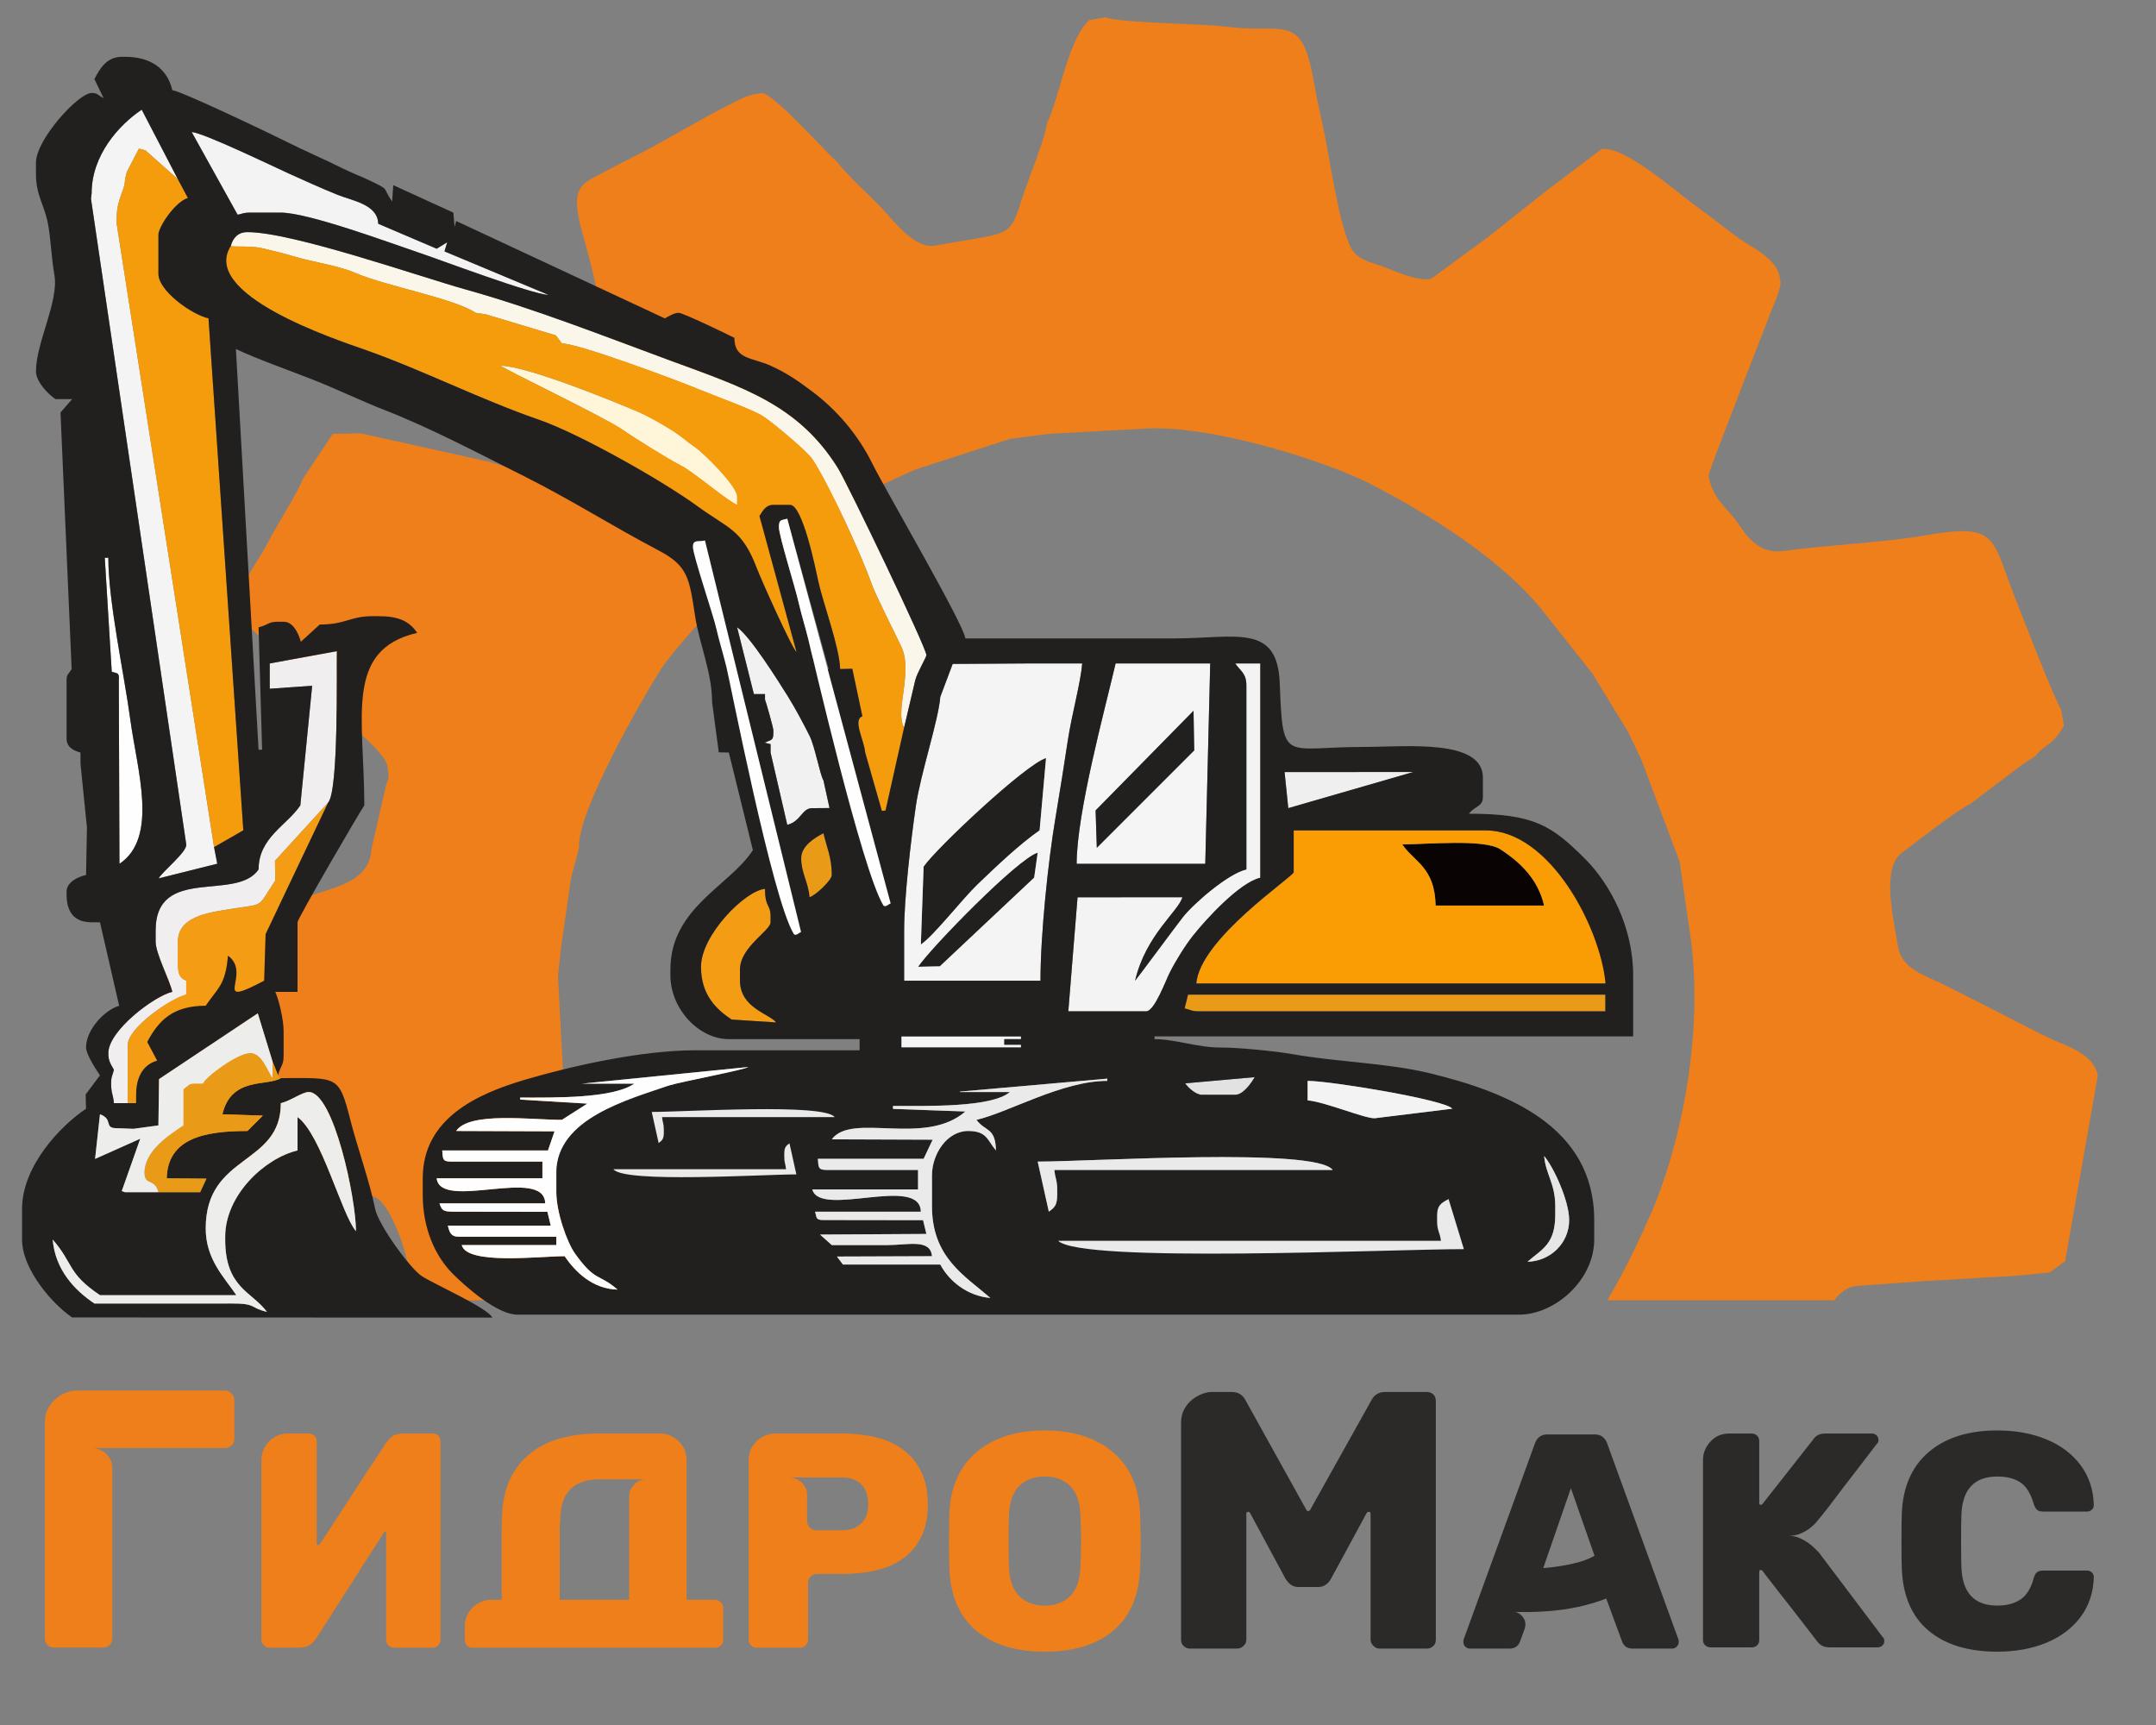
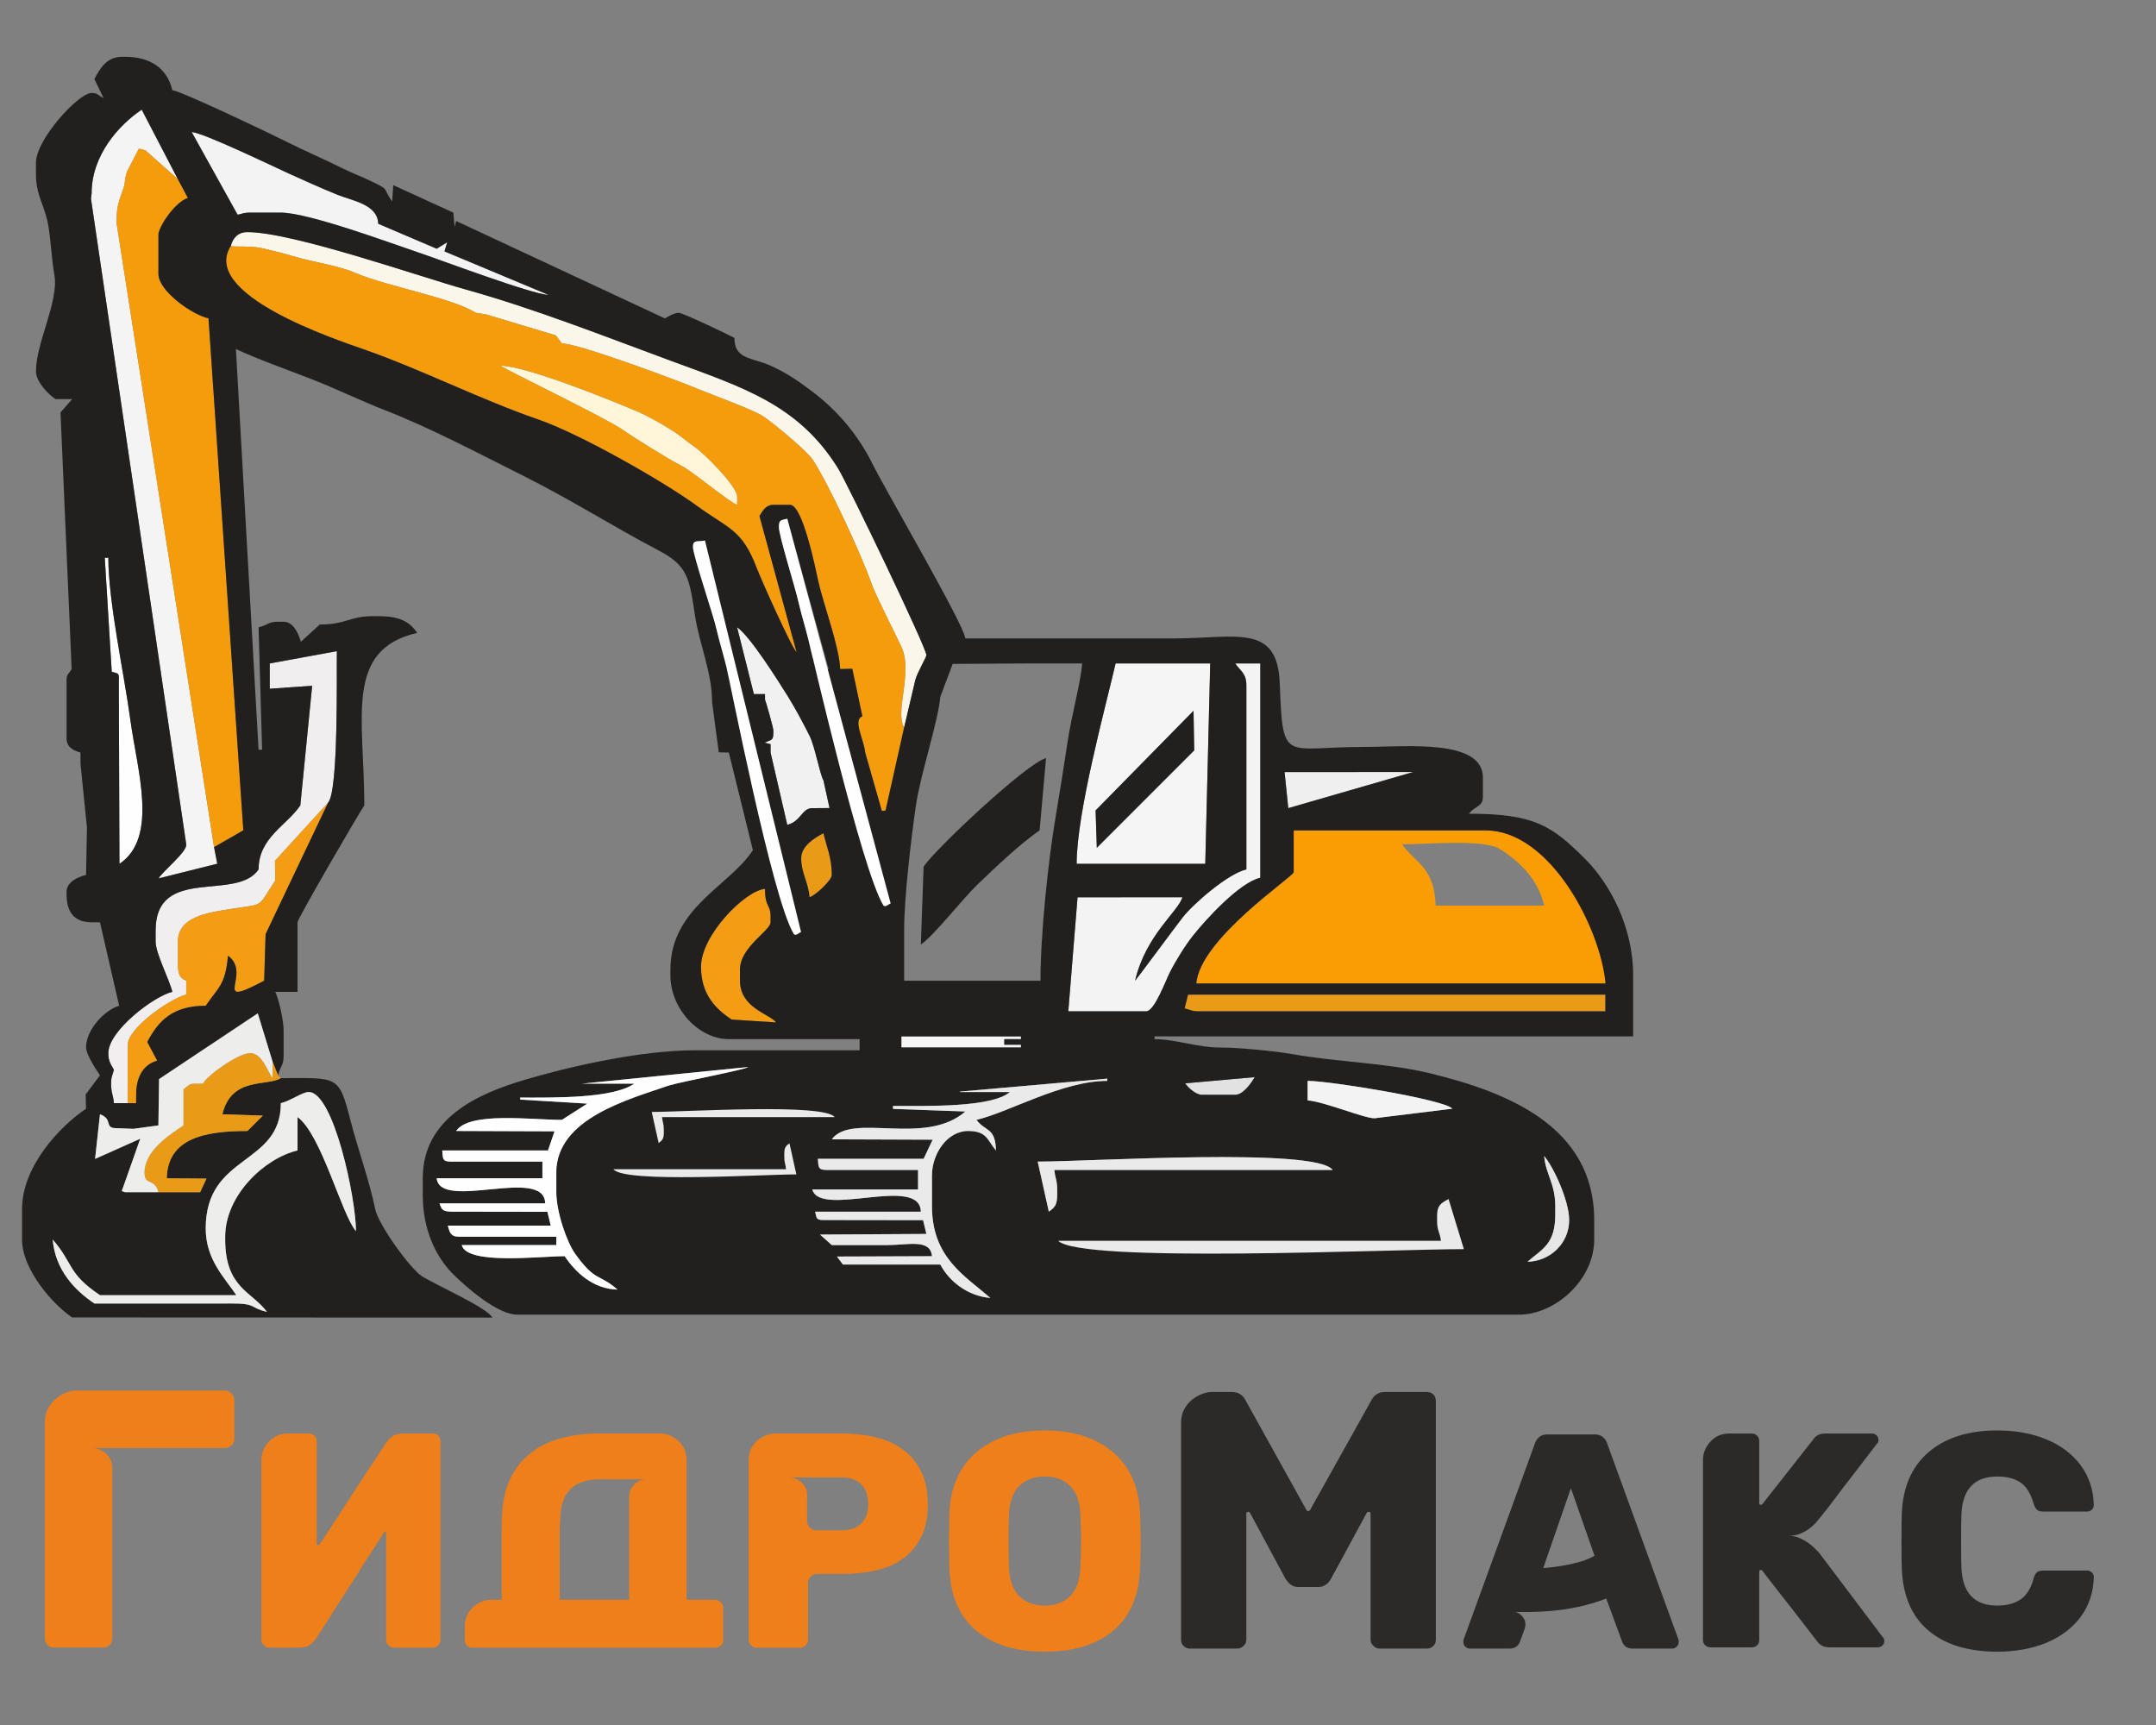
<svg xmlns="http://www.w3.org/2000/svg" xml:space="preserve" width="84.667mm" height="67.733mm" version="1.1" style="shape-rendering:geometricPrecision; text-rendering:geometricPrecision; image-rendering:optimizeQuality; fill-rule:evenodd; clip-rule:evenodd" viewBox="0 0 8466.66 6773.32">
  <rect x="0" y="0" width="8466.66" height="6773.32" fill="#808080" stroke="none" />
  <defs>
    <style type="text/css">
   
    .fil5 {fill:#FEFEFE}
    .fil0 {fill:#EF7F1A}
    .fil10 {fill:#221F1F}
    .fil12 {fill:#0A0303}
    .fil16 {fill:#E2E2E2}
    .fil19 {fill:#E6E6E6}
    .fil11 {fill:#E99A17}
    .fil18 {fill:#EAEAEA}
    .fil17 {fill:#EDEDEC}
    .fil9 {fill:#EFEFEF}
    .fil13 {fill:#F0EEEF}
    .fil8 {fill:#F1F1F1}
    .fil1 {fill:#F3F3F3}
    .fil6 {fill:#F3F4F3}
    .fil4 {fill:#F49C0B}
    .fil15 {fill:#F49C14}
    .fil7 {fill:whitesmoke}
    .fil14 {fill:#FA9C04}
    .fil2 {fill:#FAF6E9}
    .fil3 {fill:#FFF5D8}
    .fil21 {fill:#2B2A29;fill-rule:nonzero}
    .fil20 {fill:#EF7F1A;fill-rule:nonzero}
   
  </style>
  </defs>
  <g id="Слой_x0020_1">
    <g id="_2077652775920">
-       <path class="fil0" d="M2538.45 5105.71l-28.08 -40.93 -127.64 -255.87 -39.88 -85.74 -101.76 -318.32 -30.98 -214.17 -18.99 -358.44 13.22 -120 38.61 -267.34 30.91 -114.58c-11.68,-136 250.3,-591.2 323.3,-705.11 62.82,-97.99 436.87,-507.98 550.17,-537.09l89.76 -65.78 239.47 -124.84 117.03 -53.63 373.86 -120.84 157.22 -20.05 358.47 -19c254.24,-21.88 720.04,123.61 901.96,217.92 233.5,120.99 523.18,300.75 685.97,512.59l182.12 229.71 139.83 228.5 52.17 108.87 150.89 402.14 35.46 247.38c68.67,403.07 -30.39,864.7 -149.58,1137.37 -36.09,82.52 -104.17,228.3 -170.07,337.25l891.18 0c23.32,-30.74 52.76,-54.54 90.54,-56.53l257.57 -18.63 374.81 -21.74 123.94 -12.71 59.87 -43.85 128.26 -728.36c-14.79,-86.86 -123.64,-116.34 -184.61,-145.13 -69.34,-32.67 -142.16,-72.08 -211.6,-107.02 -70.34,-35.46 -141.03,-71.21 -211.62,-107.01 -62.47,-31.58 -161.26,-57.81 -176.37,-146.53 -22.34,-131.21 -63.91,-310.46 15.31,-370.09 49.79,-37.56 225.6,-173.53 267.54,-191.21l216.23 -162.93 38.08 -23.31c47.1,-57.51 60.82,-32.93 114.06,-120.37l-11.14 -65.43c-18.76,-20.77 -164.39,-394.93 -187.44,-455.28 -85.91,-224.69 -66.43,-275.92 -349.49,-226.85 -171.67,29.69 -364.8,34.9 -553.37,60.75 -89.65,12.28 -138.41,-48.14 -176.42,-105.97 -40.09,-61.14 -101.08,-93.53 -117.38,-189.19 -2.19,-12.85 113.9,-301.7 126.93,-341.29l105.4 -270.22c10.68,-32.54 54.59,-123.46 49.82,-151.5l-2.78 -16.36c-12.78,-75.02 -108.69,-116.6 -158.33,-151.74 -62.19,-44.13 -112.29,-86.86 -173.57,-130.27 -70.41,-49.95 -278.66,-236.43 -367.79,-221.24l-216.14 162.96 -229.73 182.15 -224.32 164.36c-62.44,10.64 -155.56,-39.18 -211.59,-56.39 -97.8,-29.88 -103.59,-50.81 -136.32,-162.53 -16.26,-55.55 -47.3,-222.87 -56.07,-275.77 -17.24,-103.96 -38.8,-179.16 -55.39,-276.58 -47.75,-280.52 -114.12,-188.88 -347.53,-219.48 -90.34,-11.83 -414.54,-13.46 -469.97,-36.63l-65.35 11.12c-86.03,84.43 -111.59,290.28 -166.25,406.79 -5.03,54.14 -74.75,223.46 -94.39,285.22 -47.95,150.71 -42.73,141.91 -247.49,176.78l-98.11 16.71c-78.56,13.38 -159.02,-94.71 -206.33,-144.88 -56.49,-60 -130.51,-123.42 -177.9,-185.04 -48.28,-39.6 -254.29,-276.3 -298.06,-268.85l-32.68 5.57c-53.83,9.17 -320.8,166.64 -385.23,201.29 -62.67,33.65 -128.88,65.83 -193.22,100.17 -74.45,39.71 -126.58,53.13 -108.32,160.35l6.98 40.9 45.56 168.83 33.2 145.79 15.12 39.42 72.35 282.21 7.87 40.6c12.38,72.73 -222.72,298.68 -300.11,311.86l-8.21 1.4c-22.58,3.84 -190.31,-39.1 -210.09,-48.31l-236.01 -52.37 -279.66 -61.74 -109.08 1.79 -113.82 170.81c-39.28,87.48 -99.37,174.94 -145.22,263.59 -36.58,70.81 -131.47,186.05 -115.96,277.11l433.58 422.42c30.33,24.86 147.54,125.39 154.64,167.11l2.78 16.37c5.15,30.21 2.59,40.35 -6.6,60.01l-57.78 253.74c-8.31,137.97 -160.98,149.9 -294.49,200.8 -115.36,44.1 -267.55,106.01 -379.99,140.29 -201.83,61.47 -187.65,78.15 -177.06,284.17 1.78,34.88 21.2,424.32 21.06,424.55l27.83 163.47c31.77,-2.71 479.64,82.96 549.21,97.17 54.36,11.15 235.44,38.59 269.34,56.04 54.08,27.88 111.34,180.84 126.22,257.88l54.96 146.78 882.7 0z" />
      <g>
        <path class="fil1" d="M933.04 843.06c19.5,-2.93 20.12,-8.14 49.63,-8.14l120.2 0c107.96,0 428.75,119.06 534.05,154.36 84.78,28.43 457.43,168.66 517.08,168.55l-408.46 -170.71 10.6 -35.79 -41.19 25.29 -229.63 -97.99c-1.69,-76.09 -101.42,-90.26 -159.54,-113.64 -62.53,-25.15 -129.91,-55.82 -190.2,-82.98 -59.14,-26.64 -334.15,-159.97 -382.97,-163.66l180.43 324.71z" />
        <path class="fil2" d="M906.18 966.04c9.11,4.29 83.75,-1.28 122.65,8.48 43.32,10.87 78.72,18.17 121.79,31.19 86.35,26.1 171.32,34.53 249.16,67.73 116.69,49.76 384.11,98.68 468,154.86l41.64 6.41 273.66 82.32 23.44 31.47c65.66,0 464.11,149.05 540.14,181.05 59.14,24.9 212.51,79.17 253.42,107.18 40.26,27.56 169.86,134.82 191.86,168.74 64.27,99.02 188.78,367.16 231.79,489.41 14.23,40.45 90.24,189.97 115.93,244.67 46.73,99.49 -27.43,256.47 10.91,316.9l43.71 -185.76c6.4,-27.49 43.71,-89.86 43.71,-98.35 0,-29.04 -311.34,-676.5 -347.46,-734.34 -156.08,-249.93 -371.88,-316.67 -659.22,-422.57 -257.54,-94.91 -531.07,-203.12 -802.88,-278.91 -180.98,-50.47 -679.06,-225.11 -856.69,-225.11 -37.5,0 -57.12,23.03 -65.56,54.63z" />
        <path class="fil3" d="M2894.93 1982.27l0 -32.78c0,-40.21 -130.01,-169.38 -166.27,-194.32 -44.93,-30.9 -43.08,-36.6 -101.89,-72.95 -33.73,-20.85 -84.72,-49.78 -120.66,-65.1 -98.17,-41.83 -432.61,-178.81 -539.99,-181.21 8.2,11.19 414.26,205.63 479.95,252.17 43.99,31.17 183.33,117.7 230.32,141.21 45.45,22.74 189.94,145.35 218.54,152.98z" />
        <path class="fil4" d="M2894.93 1982.27c-28.6,-7.63 -173.09,-130.24 -218.54,-152.98 -46.99,-23.51 -186.33,-110.04 -230.32,-141.21 -65.69,-46.54 -471.75,-240.98 -479.95,-252.17 107.38,2.4 441.82,139.38 539.99,181.21 35.94,15.32 86.93,44.25 120.66,65.1 58.81,36.35 56.96,42.05 101.89,72.95 36.26,24.94 166.27,154.11 166.27,194.32l0 32.78zm502.66 972.53l65.56 229.47 14.39 -1.67 73.03 -326.15c-38.34,-60.43 35.82,-217.41 -10.91,-316.9 -25.69,-54.7 -101.7,-204.22 -115.93,-244.67 -43.01,-122.25 -167.52,-390.39 -231.79,-489.41 -22,-33.92 -151.6,-141.18 -191.86,-168.74 -40.91,-28.01 -194.28,-82.28 -253.42,-107.18 -76.03,-32 -474.48,-181.05 -540.14,-181.05l-23.44 -31.47 -273.66 -82.32 -41.64 -6.41c-83.89,-56.18 -351.31,-105.1 -468,-154.86 -77.84,-33.2 -162.81,-41.63 -249.16,-67.73 -43.07,-13.02 -78.47,-20.32 -121.79,-31.19 -38.9,-9.76 -113.54,-4.19 -122.65,-8.48 -120.49,189.9 407.8,365.54 522.99,405.83 228.05,79.77 456.4,196.53 685.89,275.7 163.61,56.45 490.47,242.76 622.53,339.07 125.21,91.3 176.64,91.04 234.98,245.81 14.38,38.16 135.46,310.12 155.48,328.01l-145.7 -534.48c12.48,-18.63 23.78,-43.71 54.64,-43.71l65.56 0c49.43,0 99.23,246.11 111.7,303.54 17.35,79.95 83.12,257.06 84.99,341.17l47.79 -1.07 39.63 186.83c-39.21,13 6.85,93.03 10.93,142.06z" />
        <path class="fil5" d="M438.79 2637.76c21.79,6.63 30.42,2.71 27.73,32.92l2.57 721.21c154.64,-103.56 69.01,-369.44 42.52,-567.03 -23.65,-176.43 -86.23,-461.27 -86.23,-634.97l-13.93 0.18 27.34 447.69z" />
        <path class="fil6" d="M840.62 3326.32l-382.46 -2447.69 0 -21.86c0,-77.19 32.79,-107.98 32.79,-152.98l7.11 -28.86 47.52 -91.34 25.7 6.89 127.28 113.31 -142.05 -273.18c-89.69,60.06 -196.69,179.15 -196.69,327.82l-2.55 22.23 374.07 2534.74c4.28,29.08 -91.54,104.65 -108.57,133.77l230.43 -57.65 -12.58 -65.2z" />
        <path class="fil7" d="M4307.24 3329.02l-4.79 -146.83 384.55 -391.3 2.69 155.67 -382.45 382.46zm-79.18 62.87l505.07 0.07 19.43 -786.83 -371.52 0c-42.25,181.32 -152.98,586.66 -152.98,786.76z" />
        <path class="fil4" d="M840.62 3326.32l114.87 -65.96 -136.73 -2010.21c-67.4,-15.7 -196.69,-108.39 -196.69,-174.83l0 -152.99c0,-32.44 66.74,-130.69 115.85,-144.86l-39.36 -73.68 -127.28 -113.31 -25.7 -6.89 -47.52 91.34 -7.11 28.86c0,45 -32.79,75.79 -32.79,152.98l0 21.86 382.46 2447.69z" />
        <path class="fil8" d="M3004.21 2747.18c3.74,7.79 32.78,110.37 32.78,120.2l0 10.93c0,30.23 -8.43,26.28 -34.42,37.7l23.49 6.01 0 32.78 65.56 284.11c55.62,-14.86 56.71,-65.57 98.35,-65.57l67.62 -0.49 -23.91 -108.78c-13.45,-21.2 -33.33,-132.76 -54.52,-174.95 -23.36,-46.52 -56.9,-109.69 -85.32,-155.08 -39.14,-62.54 -149.36,-237.79 -199.21,-270.89l65.87 262.18 43.71 0 0 21.85z" />
        <polygon class="fil9" points="5059.13,3173.28 5550.25,3031.29 5044.61,3031.6 " />
        <polygon class="fil10" points="4689.69,2946.56 4687,2790.89 4302.45,3182.19 4307.24,3329.02 " />
        <path class="fil11" d="M3146.26 3370.03c0,57.69 27.76,92.6 32.78,152.98 21.93,-5.85 87.42,-66.26 87.42,-87.41 0,-67.9 -20.36,-110.59 -32.78,-163.91 -33.56,17.76 -87.42,49.66 -87.42,98.34z" />
        <path class="fil10" d="M3627.06 3402.81l-10.93 305.97c51.22,-34.3 163.23,-178.93 222.91,-236.04 76.16,-72.89 162.13,-155.17 243.54,-212.34l25.28 -283.75c-76.75,20.5 -433.8,355.98 -480.8,426.16z" />
-         <path class="fil12" d="M5637.67 3555.79l426.16 0c-23.97,-102.88 -91.94,-169.23 -172.19,-221.19 -63.44,-41.08 -285.38,-19.2 -385.1,-19.2 46.31,69.16 127.75,88.72 131.13,240.39z" />
-         <path class="fil10" d="M3605.21 3796.19l85.63 -1.82 370.39 -348.25 13.84 -97.94c-75.78,20.23 -419.69,373.09 -469.86,448.01z" />
        <path class="fil13" d="M501.87 4331.63l0 -229.47c0,-66.09 168.54,-182.5 229.47,-196.69l0 -54.64c-30.46,-12.3 -32.78,-32.42 -32.78,-76.49l0 -76.49c0,-88.97 94.24,-109.93 181.37,-124.59 168.82,-28.41 123.27,0.39 201.09,-115.81l-1.19 -77.55 208.8 -228.41c41.22,-47.42 32.78,-506.04 34.23,-594.55l-263.7 48.19 0.08 99.24 166.62 -11.54 -46.5 469.58c-52.61,78.58 -163.91,126.55 -163.91,251.33 -86,128.43 -404.3,-17.6 -404.3,240.4l0 43.71c0,45.73 54.43,148.93 65.56,196.69 -71.45,16.64 -251.33,152.43 -251.33,240.4 0,33.34 10.5,44.09 21.86,65.56 -5.71,24.51 -10.93,25.12 -10.93,54.64 0,37.67 8.08,42.31 10.93,76.49l32.78 0 21.85 0z" />
        <path class="fil1" d="M4894.62 2692.55l0 721.19c-72.25,16.83 -206.63,133.5 -249.47,187.62 -23.36,29.51 -183.96,246.79 -187.62,249.47 41.88,-179.78 171.12,-273 185.76,-327.82l-411.72 0.29 -36.29 447.73 305.96 0c32.07,0 75.38,-117.64 91.07,-149.33 23.29,-47.04 62.16,-109.34 92.65,-147.75 50.75,-63.92 182.33,-208.33 264.29,-227.43l0 -841.39 -98.34 0c20.37,30.42 43.71,37.77 43.71,87.42z" />
        <path class="fil14" d="M5637.67 3555.79c-3.38,-151.67 -84.82,-171.23 -131.13,-240.39 99.72,0 321.66,-21.88 385.1,19.2 80.25,51.96 148.22,118.31 172.19,221.19l-426.16 0zm-557.29 -131.12c0,17.36 -367.75,260.43 -382.45,437.09l1607.04 -0.1c9.35,-249.68 -218.64,-600.9 -470.61,-600.9l-753.98 0 0 163.91z" />
-         <path class="fil6" d="M3605.21 3796.19c50.17,-74.92 394.08,-427.78 469.86,-448.01l-13.84 97.94 -370.39 348.25 -85.63 1.82zm21.85 -393.38c47,-70.18 404.05,-405.66 480.8,-426.16l-25.28 283.75c-81.41,57.17 -167.38,139.45 -243.54,212.34 -59.68,57.11 -171.69,201.74 -222.91,236.04l10.93 -305.97zm65.56 -666.56c-7.92,95.16 -77.79,302.51 -96.02,428.49 -19.15,132.33 -46.03,359.16 -46.03,489.4l0 196.69 535.43 0c0,-180.3 30.04,-469.49 59.03,-640.31 17.28,-101.84 34.77,-213.92 48.07,-301.6 15.94,-105.03 50.37,-226.38 56.81,-303.79l-218.54 0 -290.15 1.78 -48.6 129.34z" />
        <path class="fil15" d="M501.87 4331.63l32.78 0 0 -32.78c0,-65.18 24.16,-117.16 82.62,-134.14l-38.91 -73.48c44.67,-84.42 100.72,-142.06 229.48,-142.06 46.94,-70.1 77.68,-79.76 87.41,-196.69 98.58,72.23 -75.1,213.26 142.06,98.35l5.72 -182.9 245.6 -516.44 -208.8 228.41 1.19 77.55c-77.82,116.2 -32.27,87.4 -201.09,115.81 -87.13,14.66 -181.37,35.62 -181.37,124.59l0 76.49c0,44.07 2.32,64.19 32.78,76.49l0 54.64c-60.93,14.19 -229.47,130.6 -229.47,196.69l0 229.47z" />
        <path class="fil15" d="M2752.88 3796.19c0,107.19 56.34,164.86 120.24,207.11l174.8 11.44c-24.29,-33.15 -142.06,-56.58 -142.06,-163.91l0 -43.71c0,-88.17 120.2,-152.91 120.2,-185.76l0 -21.86c0,-50.97 -21.85,-34.27 -21.85,-109.27 -77.27,6.43 -251.33,180.87 -251.33,305.96z" />
        <path class="fil11" d="M4651.99 3959.54c26.73,6.27 27.35,11.49 56.86,11.49l1595.38 0 0 -65.56 -1638.69 0.1 -13.55 53.97z" />
        <polygon class="fil7" points="3539.64,4113.08 4009.51,4113.08 4009.51,4102.16 3943.95,4102.16 3943.95,4080.3 4009.51,4080.3 4009.51,4069.38 3539.64,4069.38 " />
        <path class="fil16" d="M4654.1 4253.78c11.14,16.41 42,45.07 65.68,45.07l131.13 0c30.62,0 63.07,-45.54 76.16,-69.27l-272.97 24.2z" />
        <path class="fil10" d="M1168.43 4517.39c-128.38,29.91 -284.1,174.79 -284.1,338.75l0 10.92c0,190.52 105.43,204.3 163.9,284.11 -68.84,-16.04 -38.98,-33.59 -141.93,-32.9 -58.29,0.39 -116.66,0.12 -174.96,0.12 -120.19,0 -240.39,0 -360.59,0 -77.81,-52.1 -154.03,-132.59 -163.91,-251.33 82.77,95.23 57.32,132.54 185.76,218.55l535.43 0c-47.03,-70.24 -120.19,-139.85 -120.19,-262.26 0,-293.97 295.03,-245.21 295.03,-491.72 38.11,-8.88 84.33,-43.71 109.27,-43.71 98,0 185.77,417.92 185.77,546.36 -56.84,-65.39 -135.17,-378.92 -229.48,-448.02l0 131.13zm2906.64 43.71c211.26,0 1092.8,-56.61 1158.29,32.78l-1092.72 0c2.84,34.18 10.93,38.82 10.93,76.49l0 21.86c0,40.47 -10.67,49.35 -32.79,65.56l-43.71 -196.69zm2032.47 207.62l0 -32.79c0,-88.78 -37.78,-125.45 -43.71,-196.69 36.68,42.2 98.35,175.47 98.35,251.33 0,91.76 -74.79,161.93 -163.91,163.91 58.57,-50.91 109.27,-68.61 109.27,-185.76zm-972.52 -524.51c89.71,0 542.92,74.75 568.21,109.27l-305.37 37.5c-40.81,0.35 -195.61,-64.68 -262.84,-70.28l0 -76.49zm-207.95 -14.63c-13.09,23.73 -45.54,69.27 -76.16,69.27l-131.13 0c-23.68,0 -54.54,-28.66 -65.68,-45.07l272.97 -24.2zm-578.63 5.84l-0.18 8.79c-177.48,0 -385.52,123.15 -513.58,152.98 34.57,47.19 74.43,28.1 76.49,120.2 -33.52,-38.56 -33.99,-76.49 -109.27,-76.49 -82.04,0 -142.06,89.25 -142.06,174.84l0 120.19c0,202.24 128.91,273.2 229.47,360.6 -90.45,-7.52 -162.28,-66.1 -196.69,-131.12l-382.45 0 -23.44 -31.47 373.11 -1.32c-5.79,-69.54 -94.28,-43.7 -174.84,-43.7 -72.84,0 -145.69,0 -218.54,0l-46.14 -41.28 417.67 -2.43 -13.16 -54.08 -391.15 -0.56c-30.23,0 -26.28,-8.43 -32.78,-32.78l415.23 0c-3.25,-145.99 -395.86,26.07 -426.16,-87.42l415.24 0 0 -76.49 -360.6 0c-33.04,0 -30.22,-12.86 -32.78,-43.71l415.23 0 35.45 -75.05 -396.05 -1.44c78.64,-107.33 364.72,29.62 524.51,-109.27l-284.14 -10.21 0.03 -11.65c131.55,0 388.21,6.85 458.94,-54.63l-196.69 0 0.82 -1.67 578.51 -50.83zm-1409.78 -45.66c-19.36,12.09 -256.43,56.06 -310.12,72.16 -105.66,0.01 -463.24,137.5 -443.87,342.89l0 76.49c0,77.03 41.08,196.28 74.41,242.47 80.54,111.59 91.66,75.38 165.99,139.98 -97.74,-2.17 -166.85,-70.23 -207.62,-131.13 -100.02,0 -383.17,35.48 -404.31,-43.7l371.53 0 0 -32.78 -382.46 0c-33.2,0 -37.1,-18.96 -43.71,-43.71l404.31 0 -13.15 -54.08 -369.3 -0.56c-42.07,0 -44.96,-6.05 -54.64,-32.78l415.23 0c-3.26,-146.81 -411.94,31.62 -426.16,-98.35l415.24 0 0 -65.56 -360.6 0c-33.04,0 -30.22,-12.86 -32.78,-43.71l415.23 0 25.74 -75.09 -386.33 -1.4c51.37,-76.71 292.17,-43.71 415.23,-43.71l99.57 -63.63 -263.3 -15.94 -0.18 -7.85c133.85,0 363.55,4.06 448.02,-54.63l-207.62 0 1.1 0.06 654.55 -65.44zm600.98 -120.38l469.87 0 0 10.92 -65.56 0 0 21.86 65.56 0 0 10.92 -469.87 0 0 -43.7zm2764.59 -98.35l-1595.38 0c-29.51,0 -30.13,-5.22 -56.86,-11.49l13.55 -53.97 1638.69 -0.1 0 65.56zm-1223.85 -710.27l753.98 0c251.96,0 450.67,382.39 470.61,600.9l-1607.04 0.1c14.7,-176.66 382.45,-419.73 382.45,-437.09l0 -163.91zm-2327.5 535.43c0,-125.09 174.06,-299.53 251.33,-305.96 0,75 21.85,58.3 21.85,109.27l0 21.86c0,32.85 -120.2,97.59 -120.2,185.76l0 43.71c0,107.33 117.77,130.76 142.06,163.91l-174.8 -11.44c-63.9,-42.25 -120.24,-99.92 -120.24,-207.11zm393.38 -426.16c0,-48.68 53.86,-80.58 87.42,-98.34 12.42,53.32 32.78,96.01 32.78,163.91 0,21.15 -65.49,81.56 -87.42,87.41 -5.02,-60.38 -32.78,-95.29 -32.78,-152.98zm1898.35 -338.43l505.64 -0.31 -491.12 141.99 -14.52 -141.68zm-816.55 360.29c0,-200.1 110.73,-605.44 152.98,-786.76l371.52 0 -19.43 786.83 -505.07 -0.07zm666.56 -699.34c0,-49.65 -23.34,-57 -43.71,-87.42l98.34 0 0 841.39c-81.96,19.1 -213.54,163.51 -264.29,227.43 -30.49,38.41 -69.36,100.71 -92.65,147.75 -15.69,31.69 -59,149.33 -91.07,149.33l-305.96 0 36.29 -447.73 411.72 -0.29c-14.64,54.82 -143.88,148.04 -185.76,327.82 3.66,-2.68 164.26,-219.96 187.62,-249.47 42.84,-54.12 177.22,-170.79 249.47,-187.62l0 -721.19zm-863.25 -87.42l218.54 0c-6.44,77.41 -40.87,198.76 -56.81,303.79 -13.3,87.68 -30.79,199.76 -48.07,301.6 -28.99,170.82 -59.03,460.01 -59.03,640.31l-535.43 0 0 -196.69c0,-130.24 26.88,-357.07 46.03,-489.4 18.23,-125.98 88.1,-333.33 96.02,-428.49l48.6 -129.34 290.15 -1.78zm-437.09 65.56l-43.71 185.76 -73.03 326.15 -14.39 1.67 -65.56 -229.47c-4.08,-49.03 -50.14,-129.06 -10.93,-142.06l-39.63 -186.83 -47.79 1.07c-1.87,-84.11 -67.64,-261.22 -84.99,-341.17 -12.47,-57.43 -62.27,-303.54 -111.7,-303.54l-65.56 0c-30.86,0 -42.16,25.08 -54.64,43.71l145.7 534.48c-20.02,-17.89 -141.1,-289.85 -155.48,-328.01 -58.34,-154.77 -109.77,-154.51 -234.98,-245.81 -132.06,-96.31 -458.92,-282.62 -622.53,-339.07 -229.49,-79.17 -457.84,-195.93 -685.89,-275.7 -115.19,-40.29 -643.48,-215.93 -522.99,-405.83 8.44,-31.6 28.06,-54.63 65.56,-54.63 177.63,0 675.71,174.64 856.69,225.11 271.81,75.79 545.34,184 802.88,278.91 287.34,105.9 503.14,172.64 659.22,422.57 36.12,57.84 347.46,705.3 347.46,734.34 0,8.49 -37.31,70.86 -43.71,98.35zm-360.6 393.38l23.91 108.78 -67.62 0.49c-41.64,0 -42.73,50.71 -98.35,65.57l-65.56 -284.11 0 -32.78 -23.49 -6.01c25.99,-11.42 34.42,-7.47 34.42,-37.7l0 -10.93c0,-9.83 -29.04,-112.41 -32.78,-120.2l0 -21.85 -43.71 0 -65.87 -262.18c49.85,33.1 160.07,208.35 199.21,270.89 28.42,45.39 61.96,108.56 85.32,155.08 21.19,42.19 41.07,153.75 54.52,174.95zm-371.53 -109.27l94.42 383.44c-90.69,140.32 -323.89,226.42 -323.89,468.88l0 21.86c0,133.57 112.29,251.32 229.47,251.32l513.58 0 0 43.71 -644.7 0c-216.15,0 -495.55,64.04 -670.71,116.05 -185.98,55.22 -400.16,150.95 -400.16,386.6l0 65.57c0,132.14 48.97,240 117.3,308.86 46.83,47.19 173.97,161.01 254.23,161.01l3933.8 0c140.54,0 295.03,-135.18 295.03,-295.04l0 -76.49c0,-369.53 -345.23,-503.63 -647.12,-576.73 -164.95,-39.95 -360.57,-43.5 -537.37,-74.55 -68.92,-12.11 -213.34,-26.28 -279.98,-25.98 -94.48,0.42 -179.69,-33.01 -262.03,-33.01l0 -10.92 1879.48 0 0 -240.4c0,-188.65 -91.17,-359.14 -188.48,-456.23 -131.74,-131.46 -200.26,-177.55 -456.22,-177.55 23.08,-31.52 54.63,-27.08 54.63,-65.57l0 -76.49c0,-154.07 -306.1,-120.2 -469.87,-120.2 -313.58,0 -315.61,68.54 -327.96,-251.17 -9.12,-235.89 -173.54,-174.99 -415.09,-174.99 -193.05,0 -386.1,0 -579.14,0l-174.84 0 -65.56 0c-4.43,-53.18 -315.19,-585.15 -364.33,-684.69 -57.25,-115.95 -140.55,-212.64 -238.47,-286.03 -54.06,-40.51 -98.17,-71.49 -162.04,-100.22 -72.69,-32.71 -142.12,-23.79 -142.12,-109.2 -23.42,-12.39 -201.84,-98.34 -218.55,-98.34 -18.5,0 -40.83,14.55 -54.63,21.85l-819.55 -382.45 -6.01 23.49 -4.91 -56.27 -235.96 -107.91 -4.44 64.2c-40.57,-58.39 -6.73,-43.22 -83.56,-80.35 -41.23,-19.93 -75.15,-31.69 -113.13,-50.78 -73.23,-36.79 -146.05,-67.17 -222.2,-105.62 -56.74,-28.65 -410.35,-197.51 -444.36,-200.34 -19.24,-82.6 -82.41,-131.13 -185.76,-131.13l-10.93 0c-62.18,0 -87.54,46.35 -109.27,87.42l36.08 74.92c-23.02,-11.64 -22.51,-20.29 -47.01,-20.29 -52.27,0 -218.55,183.38 -218.55,273.19l0 43.71c0,86.2 31.52,118.75 46.57,193.83 11.53,57.56 13.87,136.31 25.84,204.16 18.19,103.05 -72.41,265.6 -72.41,377.84 0,42.21 49.02,90.87 76.5,109.27l65.56 0 -45.73 52.74 43.8 1007.27c-11.28,19.65 -19.93,19.14 -19.93,43.64l0 229.47c0,33.53 26.96,47.25 54.64,54.64l0 43.71 25.35 250.92 -3.5 186.17c-32.35,7.53 -76.49,28.25 -76.49,65.56l0 10.93c0,69.84 30.56,109.27 98.35,109.27l32.78 0 75.45 328.06c-54.2,14.5 -130.09,91.64 -130.09,163.66 0,27.61 41.49,89.64 54.64,109.28l-56.27 75.23 1.63 55.89c-102.43,68.6 -251.32,226.53 -251.32,393.38l0 120.2c0,118.75 122.55,256.32 196.69,305.96l1650.01 0.56c-17.36,-37.59 -220.79,-127.73 -275.67,-161.98 -46.06,-28.75 -171.87,-202.89 -184.17,-263.84 -22.5,-111.49 -69.5,-239.89 -97.68,-350.34 -45.34,-177.78 -49.99,-164.14 -272.95,-164.14 -52.84,33.53 -194.73,-7.06 -229.47,142.06l158.83 5.21 -60.49 60.35c-169.11,0 -313.39,28.9 -316.89,185.76l155.89 1.33 -24.76 53.31 -163.91 0 -131.12 0 -12.75 -4.5 72.55 -205.53 -177.41 79.25 19.26 -175.18c53.98,19.54 13.27,54.63 65.56,54.63l65.93 2.43 97.98 -13.35 2.6 -181.96 387.58 -258.01 57.84 188.64 21.85 54.64c8.89,-38.17 21.86,-36.8 21.86,-76.5l0 -98.34c0,-43.88 -19.12,-124.5 -32.78,-152.98l87.41 0 0 -273.18c0,-14.2 236.47,-420.43 262.26,-458.95 0,-345.97 -79.79,-610.52 207.61,-677.48 -31.61,-47.22 -74.89,-65.57 -152.98,-65.57l-21.85 0c-89.4,0 -104.84,32.79 -207.62,32.79l-74.35 67.77c-9.68,-34.57 -30.39,-78.7 -67.7,-78.7l-21.86 0c-39.69,0 -38.32,12.96 -76.49,21.85l13.91 480.7 -13.91 0.1 -89 -1573.43c86.02,40.42 210.67,84.34 298.14,118.59 97.32,38.11 193.4,85.03 284.06,120.24 180.91,70.27 375.2,173.37 548.57,260.05 185.39,92.7 349.08,197.47 528.17,291.37 117.77,61.74 121.38,109.71 144.55,259.76 17.14,110.92 66.65,220.84 66.65,337.66l26.13 195.86 39.43 0.83zm-1573.52 196.69l-245.6 516.44 -5.72 182.9c-217.16,114.91 -43.48,-26.12 -142.06,-98.35 -9.73,116.93 -40.47,126.59 -87.41,196.69 -128.76,0 -184.81,57.64 -229.48,142.06l38.91 73.48c-58.46,16.98 -82.62,68.96 -82.62,134.14l0 32.78 -32.78 0 -21.85 0 -32.78 0c-2.85,-34.18 -10.93,-38.82 -10.93,-76.49 0,-29.52 5.22,-30.13 10.93,-54.64 -11.36,-21.47 -21.86,-32.22 -21.86,-65.56 0,-87.97 179.88,-223.76 251.33,-240.4 -11.13,-47.76 -65.56,-150.96 -65.56,-196.69l0 -43.71c0,-258 318.3,-111.97 404.3,-240.4 0,-124.78 111.3,-172.75 163.91,-251.33l46.5 -469.58 -166.62 11.54 -0.08 -99.24 263.7 -48.19c-1.45,88.51 6.99,547.13 -34.23,594.55zm-877.18 -961.42l13.93 -0.18c0,173.7 62.58,458.54 86.23,634.97 26.49,197.59 112.12,463.47 -42.52,567.03l-2.57 -721.21c2.69,-30.21 -5.94,-26.29 -27.73,-32.92l-27.34 -447.69zm2763.12 321.19c-12.85,-51.47 -29.54,-105.59 -38.75,-147.02 -12.73,-57.24 -76.98,-260.14 -76.98,-294.55 0,-30.23 8.44,-26.28 32.78,-32.78l162.59 590.43c-65.06,-1.84 -62.92,-49.08 -79.64,-116.08zm-2333.95 815.06l12.58 65.2 -230.43 57.65c17.03,-29.12 112.85,-104.69 108.57,-133.77l-374.07 -2534.74 2.55 -22.23c0,-148.67 107,-267.76 196.69,-327.82l142.05 273.18 39.36 73.68c-49.11,14.17 -115.85,112.42 -115.85,144.86l0 152.99c0,66.44 129.29,159.13 196.69,174.83l136.73 2010.21 -114.87 65.96zm-88.01 -2807.97c48.82,3.69 323.83,137.02 382.97,163.66 60.29,27.16 127.67,57.83 190.2,82.98 58.12,23.38 157.85,37.55 159.54,113.64l229.63 97.99 41.19 -25.29 -10.6 35.79 408.46 170.71c-59.65,0.11 -432.3,-140.12 -517.08,-168.55 -105.3,-35.3 -426.09,-154.36 -534.05,-154.36l-120.2 0c-29.51,0 -30.13,5.21 -49.63,8.14l-180.43 -324.71z" />
        <path class="fil1" d="M5135.02 4320.7c67.23,5.6 222.03,70.63 262.84,70.28l305.37 -37.5c-25.29,-34.52 -478.5,-109.27 -568.21,-109.27l0 76.49z" />
        <path class="fil11" d="M622.07 4681.3l163.91 0 24.76 -53.31 -155.89 -1.33c3.5,-156.86 147.78,-185.76 316.89,-185.76l60.49 -60.35 -158.83 -5.21c34.74,-149.12 176.63,-108.53 229.47,-142.06l-10.93 -10.92 -21.85 -54.64 0 65.56c-19.9,-28.64 -41.8,-98.34 -87.42,-98.34 -48.03,0 -174.26,91.71 -185.76,120.2l-32.78 0c-24.5,0 -23.99,8.65 -43.71,21.85l0 142.06c-54.37,36.4 -152.98,98.92 -152.98,185.76 0,52.82 39.21,18.71 54.63,76.49z" />
        <path class="fil17" d="M622.07 4681.3c-15.42,-57.78 -54.63,-23.67 -54.63,-76.49 0,-86.84 98.61,-149.36 152.98,-185.76l0 -142.06c19.72,-13.2 19.21,-21.85 43.71,-21.85l32.78 0c11.5,-28.49 137.73,-120.2 185.76,-120.2 45.62,0 67.52,69.7 87.42,98.34l0 -65.56 -57.84 -188.64 -387.58 258.01 -2.6 181.96 -97.98 13.35 -65.93 -2.43c-52.29,0 -11.58,-35.09 -65.56,-54.63l-19.26 175.18 177.41 -79.25 -72.55 205.53 12.75 4.5 131.12 0z" />
        <path class="fil17" d="M1168.43 4386.26c94.31,69.1 172.64,382.63 229.48,448.02 0,-128.44 -87.77,-546.36 -185.77,-546.36 -24.94,0 -71.16,34.83 -109.27,43.71 0,246.51 -295.03,197.75 -295.03,491.72 0,122.41 73.16,192.02 120.19,262.26l-535.43 0c-128.44,-86.01 -102.99,-123.32 -185.76,-218.55 9.88,118.74 86.1,199.23 163.91,251.33 120.2,0 240.4,0 360.59,0 58.3,0 116.67,0.27 174.96,-0.12 102.95,-0.69 73.09,16.86 141.93,32.9 -58.47,-79.81 -163.9,-93.59 -163.9,-284.11l0 -10.92c0,-163.96 155.72,-308.84 284.1,-338.75l0 -131.13z" />
        <path class="fil18" d="M4075.07 4561.1l43.71 196.69c22.12,-16.21 32.79,-25.09 32.79,-65.56l0 -21.86c0,-37.67 -8.09,-42.31 -10.93,-76.49l1092.72 0c-65.49,-89.39 -947.03,-32.78 -1158.29,-32.78z" />
        <path class="fil5" d="M2284.11 4255.2l-1.1 -0.06 207.62 0c-84.47,58.69 -314.17,54.63 -448.02,54.63l0.18 7.85 263.3 15.94 -99.57 63.63c-123.06,0 -363.86,-33 -415.23,43.71l386.33 1.4 -25.74 75.09 -415.23 0c2.56,30.85 -0.26,43.71 32.78,43.71l360.6 0 0 65.56 -415.24 0c14.22,129.97 422.9,-48.46 426.16,98.35l-415.23 0c9.68,26.73 12.57,32.78 54.64,32.78l369.3 0.56 13.15 54.08 -404.31 0c6.61,24.75 10.51,43.71 43.71,43.71l382.46 0 0 32.78 -371.53 0c21.14,79.18 304.29,43.7 404.31,43.7 40.77,60.9 109.88,128.96 207.62,131.13 -74.33,-64.6 -85.45,-28.39 -165.99,-139.98 -33.33,-46.19 -74.41,-165.44 -74.41,-242.47l0 -76.49c0,-212.82 282.76,-287.01 443.87,-342.89 53.69,-16.1 290.76,-60.07 310.12,-72.16l-654.55 65.44z" />
        <path class="fil19" d="M6107.54 4735.93l0 32.79c0,117.15 -50.7,134.85 -109.27,185.76 89.12,-1.98 163.91,-72.15 163.91,-163.91 0,-75.86 -61.67,-209.13 -98.35,-251.33 5.93,71.24 43.71,107.91 43.71,196.69z" />
        <path class="fil18" d="M3769.93 4286.25l-0.82 1.67 196.69 0c-70.73,61.48 -327.39,54.63 -458.94,54.63l-0.03 11.65 284.14 10.21c-159.79,138.89 -445.87,1.94 -524.51,109.27l396.05 1.44 -35.45 75.05 -415.23 0c2.56,30.85 -0.26,43.71 32.78,43.71l360.6 0 0 76.49 -415.24 0c30.3,113.49 422.91,-58.57 426.16,87.42l-415.23 0c6.5,24.35 2.55,32.78 32.78,32.78l391.15 0.56 13.16 54.08 -417.67 2.43 46.14 41.28c72.85,0 145.7,0 218.54,0 80.56,0 169.05,-25.84 174.84,43.7l-373.11 1.32 23.44 31.47 382.45 0c34.41,65.02 106.24,123.6 196.69,131.12 -100.56,-87.4 -229.47,-158.36 -229.47,-360.6l0 -120.19c0,-85.59 60.02,-174.84 142.06,-174.84 75.28,0 75.75,37.93 109.27,76.49 -2.06,-92.1 -41.92,-73.01 -76.49,-120.2 128.06,-29.83 336.1,-152.98 513.58,-152.98l0.18 -8.79 -578.51 50.83z" />
        <path class="fil5" d="M3058.84 2069.69c0,34.41 64.25,237.31 76.98,294.55 9.21,41.43 25.9,95.55 38.75,147.02 15.28,61.24 209.13,901.56 293.6,1042.38 7.94,13.23 23.99,-6.06 29.58,-5.9l-406.13 -1510.83c-24.34,6.5 -32.78,2.55 -32.78,32.78z" />
        <path class="fil5" d="M2721 2146.69c0,34.41 79.82,266.65 92.55,323.89 9.2,41.43 25.9,95.55 38.74,147.02 15.29,61.24 179.55,907.46 264.02,1048.27 7.94,13.24 23.99,-6.05 29.58,-5.89l-377.45 -1537.81c-24.35,6.5 -47.44,-5.7 -47.44,24.52z" />
        <path class="fil18" d="M5748.72 4904.87l-60.13 -196.69c-30.42,16.2 -45.1,25.08 -45.1,65.56l0 21.85c0,37.68 11.13,42.31 15.04,76.49l-1503.26 0c90.1,89.39 1302.84,32.79 1593.45,32.79z" />
        <path class="fil18" d="M2559.33 4366.14l27.11 121.99c13.72,-10.05 20.33,-15.56 20.33,-40.66l0 -13.56c0,-23.36 -5.01,-26.24 -6.78,-47.44l677.76 0c-40.63,-55.44 -587.39,-20.33 -718.42,-20.33z" />
        <path class="fil18" d="M3127.36 4611.37l-27.11 -122c-13.72,10.05 -20.34,15.56 -20.34,40.67l0 13.55c0,23.37 5.02,26.25 6.78,47.45l-677.75 0c40.62,55.44 587.39,20.33 718.42,20.33z" />
      </g>
      <g>
        <path class="fil20" d="M908.55 5471.53c-7.71,-7.71 -16.43,-11.58 -26.07,-11.58l-580.57 0c-15.41,0 -30.86,3.39 -46.32,10.12 -15.41,5.82 -28.93,14.49 -40.51,26.07 -11.58,10.61 -21.27,23.65 -28.97,39.1 -6.74,15.41 -10.13,32.32 -10.13,50.68l0 846.92c0,10.61 3.39,19.33 10.13,26.07 6.73,6.78 15.45,10.13 26.06,10.13l192.56 0c11.58,0 20.25,-3.35 26.07,-10.13 6.73,-6.74 10.12,-15.46 10.12,-26.07l0 -668.85c0,-21.22 -7.7,-39.59 -23.16,-55.04 -16.42,-15.41 -35.22,-23.16 -56.49,-23.16l521.21 0c10.61,0 19.33,-3.35 26.07,-10.13 7.7,-5.77 11.58,-14 11.58,-24.61l0 -153.46c0,-9.64 -3.88,-18.36 -11.58,-26.06zm812.97 165.73c-5.64,-5.63 -12.91,-8.45 -21.76,-8.45l-115.8 0c-8.85,0 -19.29,1.63 -31.35,4.84 -12.11,4.01 -24.57,14.89 -37.43,32.59l-12.06 19.28c-40.21,60.33 -76.4,115.46 -108.59,165.3 -22.54,34.61 -41.04,63.14 -55.48,85.69 -13.69,20.91 -26.55,40.6 -38.62,59.09 -12.9,19.33 -22.94,34.61 -30.16,45.84 -8.06,12.06 -12.9,19.33 -14.48,21.75 -2.43,2.38 -4.45,3.61 -6.04,3.61 -4,0 -6.03,-2.03 -6.03,-6.03l0 -401.8c0,-8.85 -3.21,-16.07 -9.64,-21.71 -3.22,-3.21 -7.66,-5.63 -13.3,-7.22l-8.45 -1.23 -80.8 0c-29.77,0 -54.74,10.48 -74.81,31.4 -20.13,20.91 -30.17,45.44 -30.17,73.57l0 705.84c0,7.22 3.22,14.05 9.65,20.52 6.43,6.43 13.25,9.64 20.52,9.64l117.03 0c8.85,0 19.29,-1.62 31.35,-4.84 12.07,-4.01 24.53,-14.88 37.39,-32.58 48.26,-75.61 90.92,-142.36 127.91,-200.26 23.34,-35.4 41.44,-63.94 54.29,-85.69 14.49,-22.5 27.35,-42.23 38.62,-59.09 12.07,-18.49 22.1,-34.21 30.16,-47.07 8.06,-12.86 12.86,-20.52 14.49,-22.94 0,-1.59 1.58,-2.38 4.8,-2.38 1.63,0 2.82,0.4 3.61,1.19l0 423.5c0,8.85 3.26,16.07 9.69,21.71 6.43,5.64 13.65,8.45 21.7,8.45l152 0c8.06,0 15.33,-3.21 21.76,-9.64 5.63,-7.26 8.41,-14.49 8.41,-21.75l0 -778.18c0,-8.06 -2.78,-15.68 -8.41,-22.95zm476.56 360.76c0.79,-14.48 1.58,-27.34 2.42,-38.61 2.42,-100.53 54.29,-150.82 155.61,-150.82l181.02 0c-18.54,0 -34.22,6.83 -47.07,20.52 -12.86,14.49 -19.29,29.37 -19.29,44.65l0 407.79 -272.69 0 0 -255.79c0,-10.43 0,-19.68 0,-27.74zm632.22 293.17c-6.43,-6.43 -13.7,-9.64 -21.71,-9.64l-112.2 0 0 -547.77c0,-30.56 -10.87,-55.87 -32.58,-76 -19.33,-17.7 -41.44,-27.34 -66.36,-28.97l0 0 -247.37 0c-53.85,0 -103.74,6.43 -149.58,19.33 -45.04,12.07 -84.45,31.75 -118.27,59.09 -33.77,26.55 -60.32,60.33 -79.61,101.36 -19.29,41.84 -29.77,91.28 -31.35,148.39 -0.84,11.28 -1.23,24.57 -1.23,39.85l0 284.72 -39.81 0c-28.14,0 -52.71,10.08 -73.62,30.16 -20.92,20.12 -31.35,45.04 -31.35,74.81l0 51.87c0,9.69 2.81,17.3 8.45,22.94 4.8,5.64 12.07,8.45 21.71,8.45l953.17 0c8.85,0 16.07,-2.81 21.71,-8.45 6.42,-4.84 9.64,-11.67 9.64,-20.52l0 -127.87c0,-8.06 -3.22,-15.28 -9.64,-21.75zm813.19 -383.65c0,50.68 -8.86,93.52 -26.56,128.48 -17.7,35.01 -41.61,63.14 -71.77,84.46 -30.16,21.31 -65.34,36.59 -105.59,45.83 -40.2,9.29 -83.22,13.92 -129.1,13.92l-101.32 0c-9.69,0 -18.1,3.21 -25.36,9.64 -7.22,6.43 -10.83,15.28 -10.83,26.55l0 223.2c0,8.02 -3.04,15.06 -9.08,21.09 -6.03,6.04 -13.07,9.07 -21.09,9.07l-172.56 0c-8.01,0 -15.06,-3.03 -21.09,-9.07 -6.03,-6.03 -9.07,-13.07 -9.07,-21.09l0 -705.84c0,-16.86 3.21,-31.96 9.64,-45.22 6.47,-13.3 14.88,-24.35 25.36,-33.2 10.44,-8.85 21.71,-15.5 33.78,-19.9 12.06,-4.4 24.13,-6.65 36.19,-6.65l265.43 0c45.88,0 89.08,5.02 129.72,15.1 40.6,10.04 76,26.16 106.16,48.26 30.16,22.11 53.9,50.86 71.2,86.26 17.3,35.4 25.94,78.42 25.94,129.11zm-234.08 -1.19c0,-33.82 -9.03,-59.76 -27.12,-77.85 -18.1,-18.1 -44.04,-27.13 -77.85,-27.13l-203.87 0c6.42,0 13.65,1.41 21.7,4.23 8.02,2.77 15.46,7 22.33,12.64 6.82,5.63 12.64,12.68 17.48,21.13 4.84,8.46 7.22,17.88 7.22,28.36l0 103.74c0,11.27 3.83,20.3 11.49,27.17 7.62,6.82 16.3,10.26 25.94,10.26l97.71 0c32.98,0 58.74,-8.85 77.23,-26.55 18.49,-17.7 27.74,-43.07 27.74,-76zm693.77 579.11c-114.22,0 -204.31,-27.74 -270.27,-83.27 -65.96,-55.48 -100.96,-137.11 -104.97,-244.9 -0.79,-22.55 -1.23,-57.11 -1.23,-103.79 0,-46.63 0.44,-81.63 1.23,-104.93 3.21,-106.2 38.4,-188.01 105.54,-245.57 67.2,-57.5 157.07,-86.25 269.7,-86.25 111.8,0 201.28,28.75 268.42,86.25 67.2,57.56 102.38,139.37 105.59,245.57 1.59,46.63 2.43,81.64 2.43,104.93 0,24.13 -0.84,58.74 -2.43,103.79 -4,107.79 -38.83,189.42 -104.35,244.9 -65.57,55.53 -155.44,83.27 -269.66,83.27zm0 -180.97c41.79,0 75.21,-12.68 100.13,-38 24.93,-25.37 38.22,-64.16 39.81,-116.42 1.63,-46.68 2.42,-80.06 2.42,-100.18 0,-20.08 -0.79,-52.66 -2.42,-97.71 -1.59,-52.31 -14.88,-91.1 -39.81,-116.42 -24.92,-25.36 -58.34,-38.04 -100.13,-38.04 -42.66,0 -76.44,12.68 -101.36,38.04 -24.92,25.32 -38.22,64.11 -39.8,116.42 -0.84,22.5 -1.24,55.09 -1.24,97.71 0,43.46 0.4,76.84 1.24,100.18 1.58,52.26 14.88,91.05 39.8,116.42 24.92,25.32 58.7,38 101.36,38z" />
        <path class="fil21" d="M5602.35 5465.76c10.66,0 19.33,3.12 26.07,9.38 6.78,6.29 10.13,15.19 10.13,26.81l0 936.7c0,10.62 -3.35,18.81 -10.13,24.62 -6.74,6.73 -15.41,10.13 -26.07,10.13l-183.83 0c-9.69,0 -18.1,-3.62 -25.36,-10.88 -7.23,-7.22 -10.84,-15.19 -10.84,-23.87l0 -495.14c0,-4.84 -2.42,-7.22 -7.26,-7.22 -2.86,0 -5.29,0.92 -7.22,2.86l-140.42 259.17c-12.55,22.2 -29.46,33.29 -50.68,33.29l-78.21 0c-20.25,0 -37.16,-11.09 -50.68,-33.29l-138.96 -257.72c-1.94,-2.9 -4.36,-4.31 -7.22,-4.31 -4.85,0 -7.27,2.38 -7.27,7.22l0 495.14c0,9.65 -3.87,17.84 -11.58,24.62 -6.74,6.73 -15.45,10.13 -26.07,10.13l-182.42 0c-10.61,0 -19.29,-3.4 -26.03,-10.13 -6.78,-5.81 -10.17,-14 -10.17,-24.62l0 -852.73c0,-20.3 4.36,-38.13 13.04,-53.58 8.71,-15.46 19.33,-28.01 31.88,-37.65 12.54,-9.65 25.58,-16.87 39.05,-21.71 13.52,-4.84 25.1,-7.22 34.79,-7.22l81.06 0c23.16,0 40.51,10.13 52.09,30.38l240.37 432.88c0.93,2.91 3.35,4.36 7.23,4.36 2.9,0 5.32,-1.45 7.22,-4.36l241.78 -432.88c11.58,-20.25 28.97,-30.38 52.13,-30.38l163.58 0zm151.56 1000.41c-4.84,-6.47 -7.26,-12.5 -7.26,-18.09 0,-5.64 0.39,-9.25 1.23,-10.88l279.91 -769.77c8.85,-23.34 24.93,-34.97 48.26,-34.97l187.01 0c23.34,0 39.41,11.63 48.26,34.97l279.91 769.77c0.79,1.63 1.19,5.24 1.19,10.88 0,6.43 -2.6,12.24 -7.84,17.48 -5.24,5.24 -11.05,7.84 -17.48,7.84l-155.65 0c-20.12,0 -33.77,-8.86 -41,-26.56l-62.74 -170.09c-28.98,11.22 -58.34,20.47 -88.11,27.74 -29.72,7.22 -58.52,12.68 -86.26,16.29 -27.74,3.61 -53.68,6.03 -77.81,7.22 -24.13,1.23 -45.04,1.81 -62.74,1.81 -11.27,0 -20.7,0 -28.36,0 -7.62,0 -13.47,-0.4 -17.48,-1.19 14.49,2.42 26.33,10.43 35.58,24.13 9.25,13.65 10.26,29.76 3.04,48.26l-16.91 45.83c-7.22,17.7 -20.92,26.56 -41.04,26.56l-155.61 0c-5.64,0 -11.67,-2.43 -18.1,-7.23zm306.42 -308.88c22.55,-1.63 45.89,-4.45 70.02,-8.46 20.91,-3.21 42.79,-7.84 65.74,-13.87 22.94,-6.03 44.82,-14.66 65.74,-25.93l-92.87 -265.43 -108.63 313.69zm965.28 -126.68c14.44,0 28.14,2.81 41,8.45 12.85,5.64 24.35,12.06 34.39,19.29 10.03,7.22 18.71,14.48 25.93,21.7 7.27,7.27 12.46,12.47 15.68,15.68l252.17 334.25c3.21,2.38 4.84,7.22 4.84,14.44 0,6.47 -2.42,12.07 -7.26,16.91 -5.59,4.84 -12.07,7.22 -19.29,7.22l-188.24 0c-20.87,0 -36.98,-7.62 -48.26,-22.9 -37.78,-49.09 -71.95,-93.3 -102.55,-132.71 -18.49,-23.34 -33.37,-42.23 -44.6,-56.71 -11.28,-14.49 -21.75,-27.96 -31.4,-40.42 -9.64,-12.47 -17.88,-23.12 -24.74,-31.97 -6.83,-8.85 -11.06,-14.49 -12.64,-16.91 -3.22,-1.59 -5.24,-2.42 -6.03,-2.42 -4.05,0 -6.04,2.42 -6.04,7.26l0 267.85c0,8.85 -2.81,15.9 -8.45,21.09 -5.64,5.24 -12.86,7.84 -21.71,7.84l-160.5 0c-8.01,0 -15.06,-2.6 -21.09,-7.84 -6.03,-5.19 -9.07,-12.24 -9.07,-21.09l0 -707.03c0,-26.55 9.64,-50.46 28.97,-71.81 19.29,-21.31 44.26,-31.97 74.82,-31.97l86.87 0c8.85,0 16.07,2.82 21.71,8.45 5.64,5.64 8.45,12.86 8.45,21.71l0 243.72c0,4.05 1.99,6.03 6.04,6.03 2.37,0 4.4,-0.79 6.03,-2.37l200.26 -254.6c9.64,-15.28 25.36,-22.94 47.07,-22.94l183.39 0c6.43,0 12.46,2.42 18.1,7.27 4.8,4.8 7.22,10.43 7.22,16.86 0,8.06 -1.58,12.9 -4.8,14.49 -41.04,53.89 -78.02,102.15 -111,144.78 -20.13,25.75 -35.8,46.27 -47.07,61.55 -11.28,15.28 -21.93,29.33 -31.97,42.23 -10.04,12.86 -18.5,23.51 -25.32,31.97 -6.87,8.45 -10.66,13.07 -11.49,13.87 -1.59,2.42 -5.64,7.44 -12.07,15.06 -6.43,7.66 -14.88,15.5 -25.32,23.55 -10.48,8.02 -22.72,15.06 -36.81,21.09 -14.09,6.04 -29.15,9.08 -45.22,9.08zm818.04 454.85c-115.06,0 -205.33,-27.74 -270.89,-83.27 -65.57,-55.48 -100.35,-136.72 -104.36,-243.71 -0.79,-21.71 -1.23,-57.11 -1.23,-106.17 0,-49.89 0.44,-86.08 1.23,-108.58 4.01,-104.58 39.19,-185.2 105.55,-241.91 66.35,-56.72 156.27,-85.07 269.7,-85.07 71.55,0 135.7,11.66 192.42,35 56.71,23.34 101.54,57.11 134.52,101.36 32.98,44.21 50.28,96.52 51.87,156.85 0,7.22 -2.6,13.25 -7.84,18.09 -5.2,4.8 -11.45,7.23 -18.67,7.23l-171.33 0c-11.27,0 -19.51,-2.21 -24.75,-6.65 -5.24,-4.41 -9.86,-12.64 -13.87,-24.71 -11.27,-39.4 -28.36,-66.97 -51.3,-82.64 -22.89,-15.68 -53.28,-23.56 -91.05,-23.56 -90.93,0 -137.96,50.68 -141.17,152.04 -0.84,21.71 -1.24,55.09 -1.24,100.13 0,45.05 0.4,79.26 1.24,102.55 3.21,101.37 50.24,152.05 141.17,152.05 36.98,0 67.32,-8.06 91.05,-24.13 23.74,-16.12 40.82,-43.46 51.3,-82.04 3.22,-12.06 7.62,-20.34 13.26,-24.74 5.63,-4.45 14.09,-6.65 25.36,-6.65l171.33 0c7.22,0 13.47,2.42 18.67,7.27 5.24,4.79 7.84,10.83 7.84,18.09 -1.59,60.33 -18.89,112.59 -51.87,156.85 -32.98,44.2 -77.81,78.02 -134.52,101.31 -56.72,23.34 -120.87,35.01 -192.42,35.01z" />
      </g>
    </g>
  </g>
</svg>